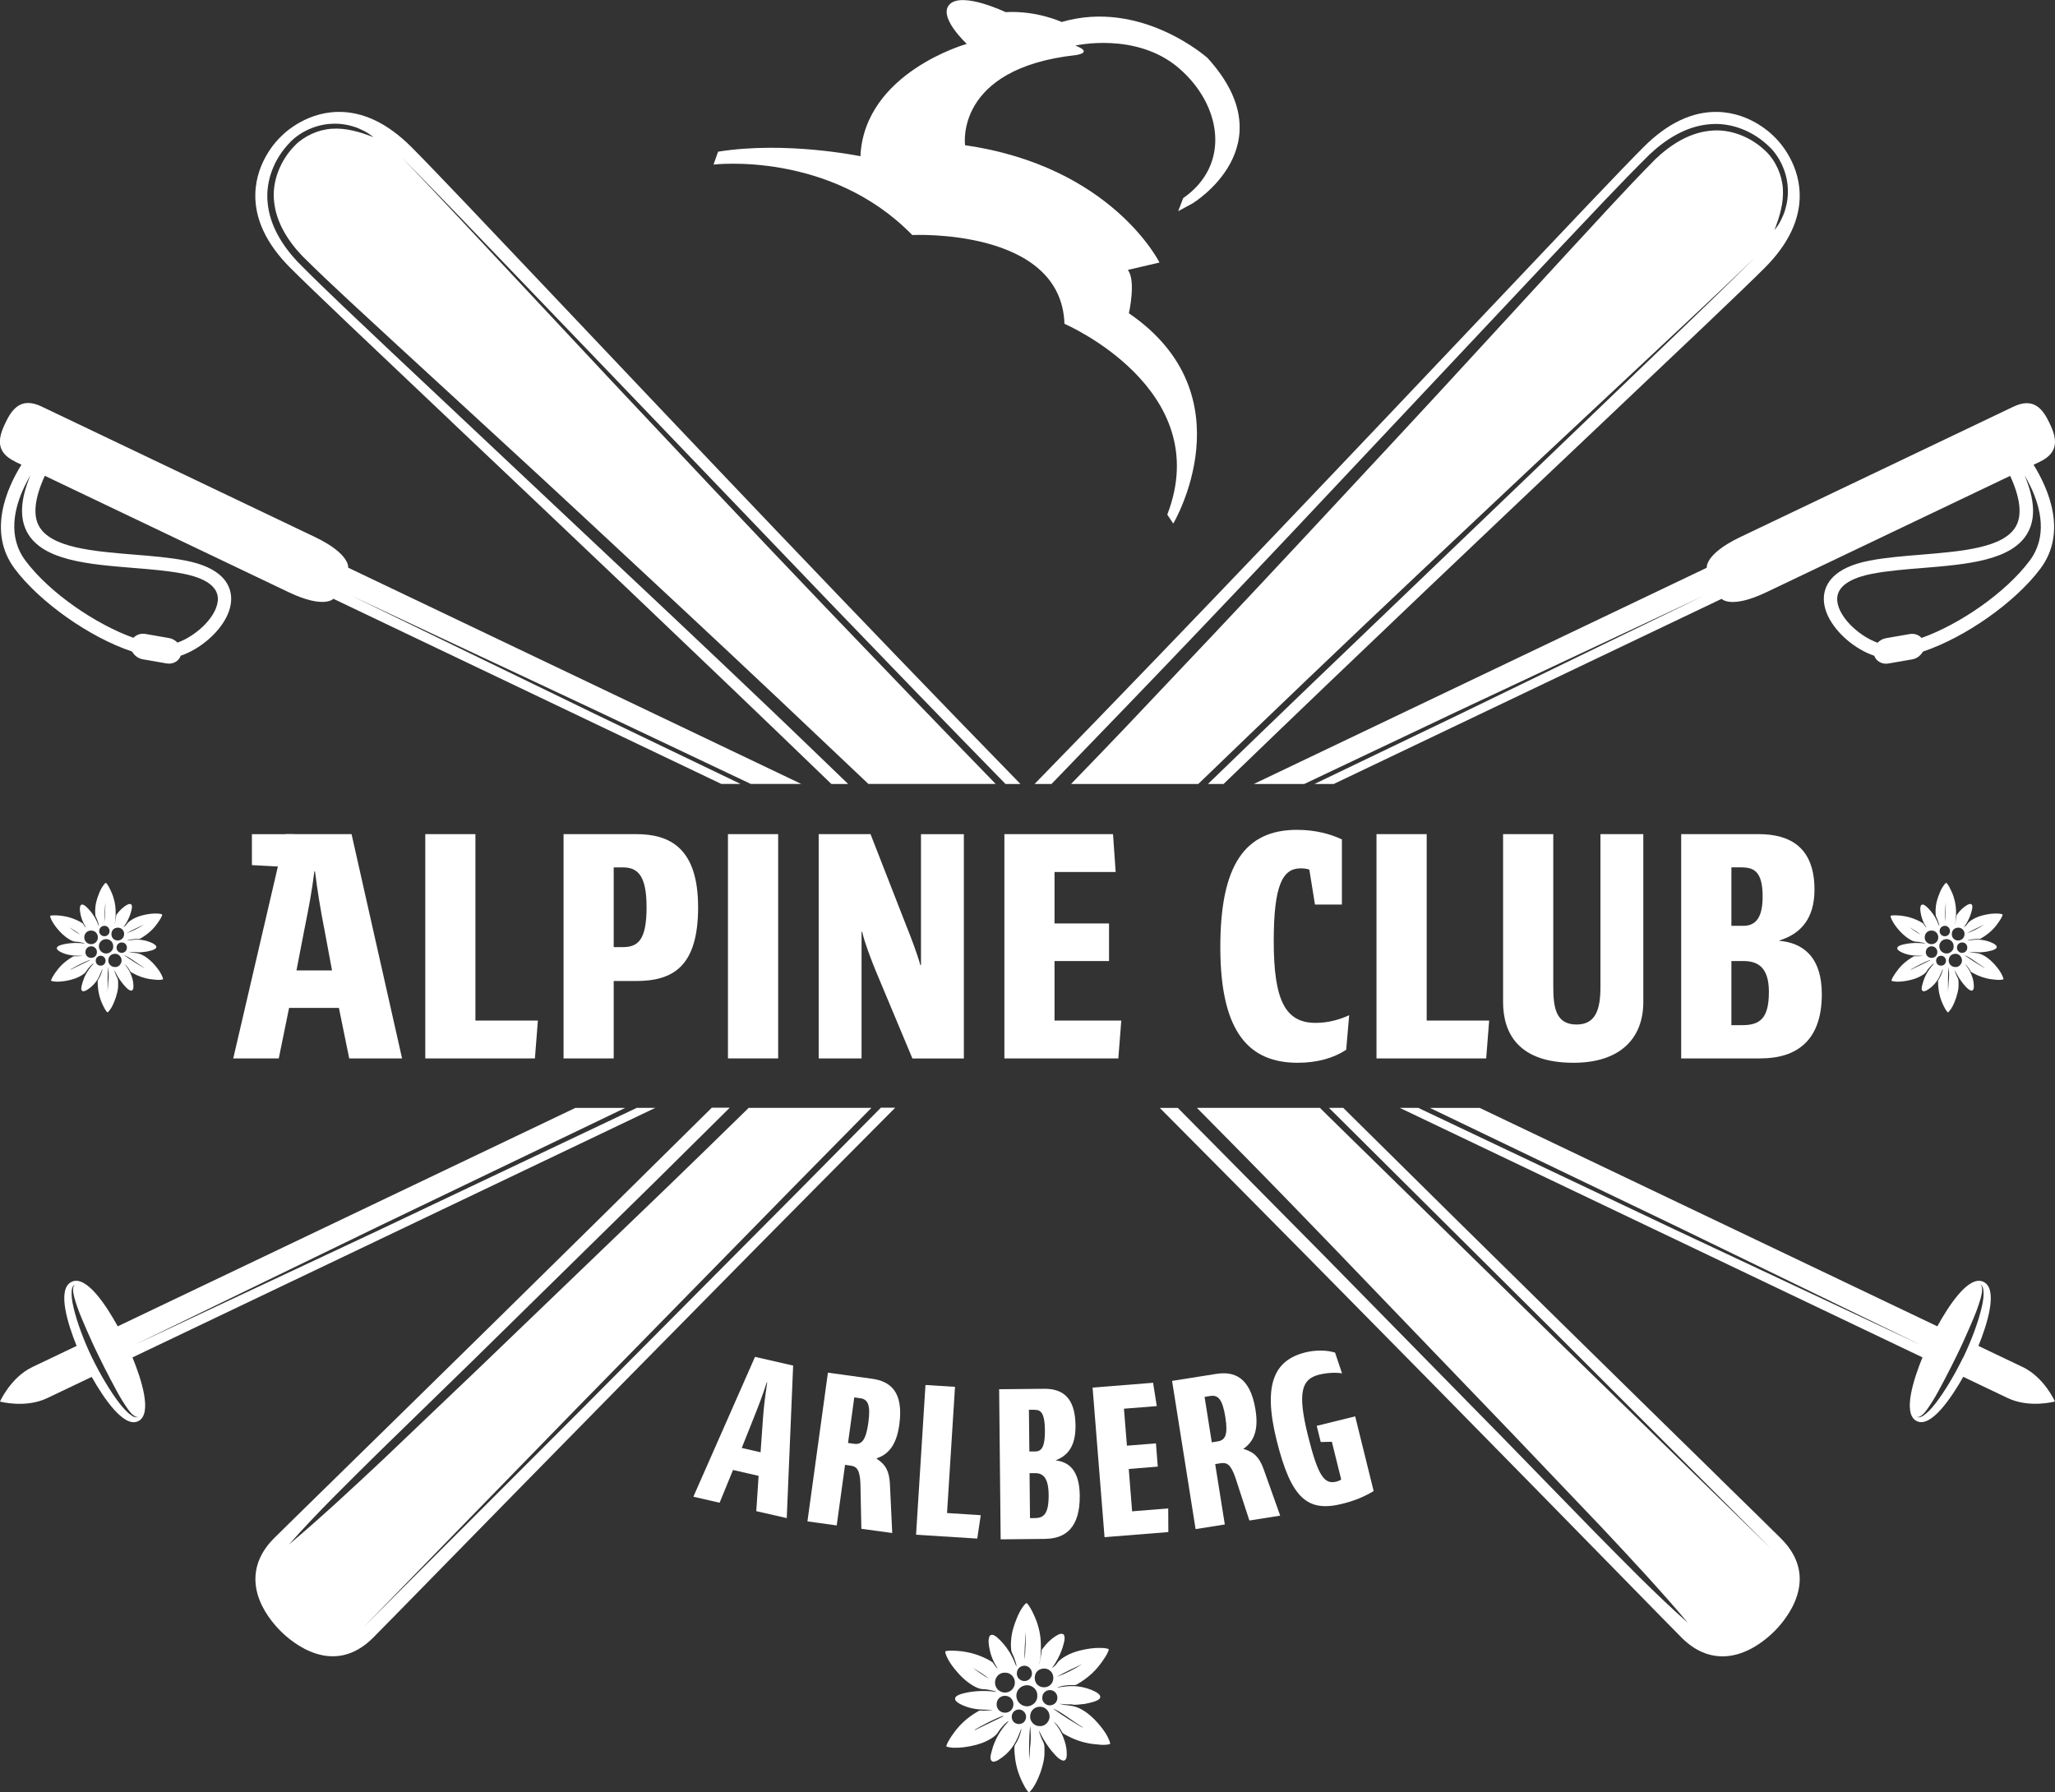
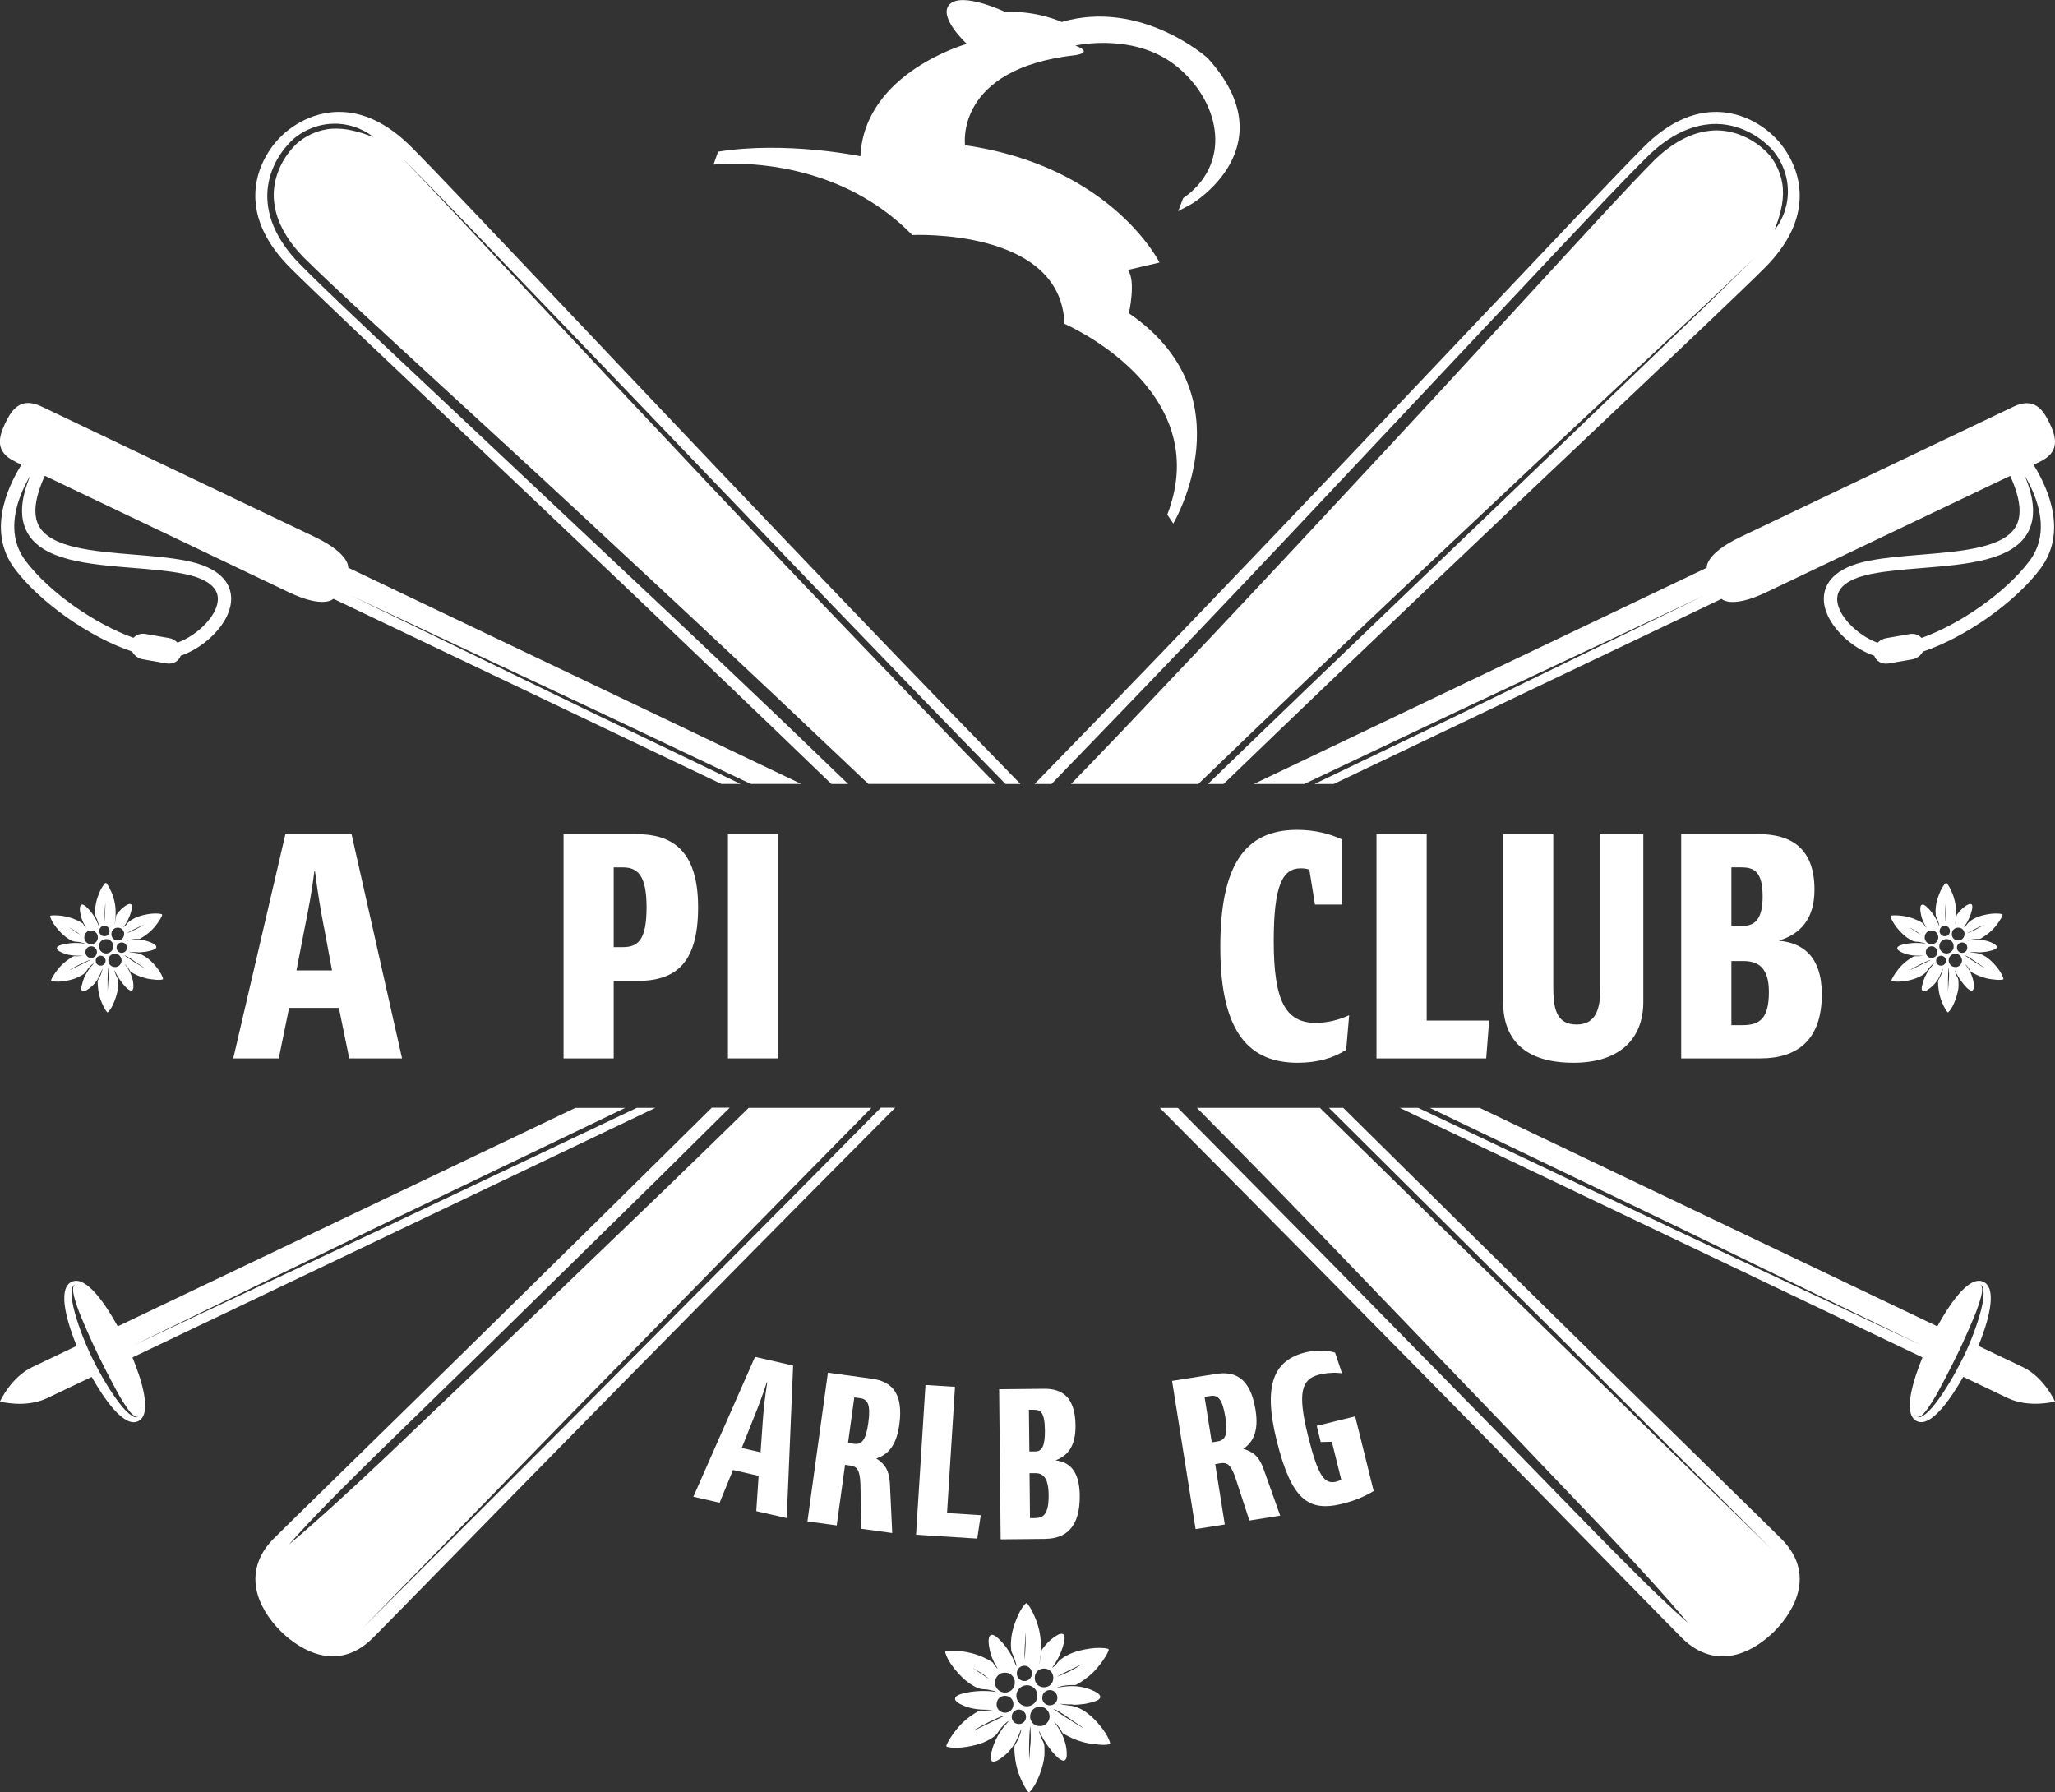
<svg xmlns="http://www.w3.org/2000/svg" id="Layer_2" viewBox="0 0 325.01 283.43">
  <rect x="0" y="0" width="325.01" height="283.43" fill="#333333" stroke="none" />
  <defs>
    <style>.cls-1{fill:#fff;}</style>
  </defs>
  <g id="Layer_1-2">
    <path class="cls-1" d="m119.61,238.99l.37-5.58-4.05-.93-2.12,5.18-4.15-.95,9.75-22.12,6.03,1.38-1.01,24.12-4.83-1.1Zm1.05-14.55c.14-2.03.34-3.53.68-5.8l-.07-.02c-.72,2.22-1.26,3.61-2.01,5.49l-1.95,4.89,2.98.68.37-5.25Z" />
    <path class="cls-1" d="m136.23,241.79l-.15-7.16c-.09-2.21-.59-2.71-1.56-2.84l-.87-.12-1.32,9.58-4.63-.64,3.24-23.52,6.97.96c2.82.39,5.05,1.97,4.32,7.27-.49,3.55-1.97,4.77-3.61,5.33v.03c1.43.91,2,1.95,2.12,3.91l.37,7.86-4.88-.67Zm-.21-20.66l-.91-.13-.99,7.21.94.13c1.18.16,1.88-.49,2.27-3.31.41-2.96-.12-3.74-1.31-3.91Z" />
    <path class="cls-1" d="m144.88,242.72l1.49-23.68,4.67.29-1.26,19.96,5.33.34-.55,3.7-9.68-.61Z" />
    <path class="cls-1" d="m165.33,243.38l-7.07.07-.24-23.74,7.1-.07c2.85-.03,4.94,1.29,4.98,5.82.03,3.2-1.18,4.73-3.11,5.48v.03c1.9.23,3.74,1.37,3.78,5.56.05,5.03-2.22,6.81-5.45,6.84Zm-1.72-20.42h-.88s.07,6.59.07,6.59h.98c1.05-.02,1.5-.94,1.48-3.33-.03-2.88-.7-3.26-1.65-3.25Zm.07,10.02h-.85s.07,7.11.07,7.11h.77c1.34-.02,2.21-.56,2.18-3.69-.03-2.74-.92-3.44-2.18-3.42Z" />
-     <path class="cls-1" d="m174.69,243.11l-1.89-23.66,9.57-.76.58,3.69-5.19.41.47,5.85,4.59-.37.29,3.68-4.59.37.53,6.7,5.71-.46.02,3.74-10.1.81Z" />
    <path class="cls-1" d="m197.6,240.48l-2.22-6.8c-.72-2.09-1.35-2.42-2.32-2.27l-.87.14,1.52,9.55-4.62.73-3.72-23.44,6.95-1.1c2.81-.45,5.41.42,6.25,5.7.56,3.54-.5,5.14-1.91,6.14v.03c1.64.45,2.49,1.28,3.17,3.13l2.64,7.41-4.86.77Zm-6.19-19.7l-.9.14,1.14,7.19.94-.15c1.18-.19,1.65-1.01,1.21-3.82-.47-2.95-1.2-3.55-2.38-3.36Z" />
    <path class="cls-1" d="m212.29,237.83c-5.46,1.35-8.08-.75-10.39-10.07-2.21-8.94-.31-12.67,4.57-13.88,1.54-.38,3.34-.39,4.68.04l1.1,3.28c-1.02-.18-2.41-.09-3.61.2-2.83.7-3.45,2.88-1.79,9.6,1.64,6.62,2.65,7.78,4.52,7.32.21-.05.47-.15.75-.33l-1.48-5.97-1.76.04-.63-2.56,6.08-1.5,2.92,11.81c-1.48.91-3.06,1.55-4.97,2.02Z" />
    <path class="cls-1" d="m71.38,66.67c16.56,15.68,38.4,36.36,60.11,57.32h2.65c-4.19-4.02-8.35-8.07-12.56-12.07-9.9-9.44-19.86-18.81-29.83-28.17l-29.89-28.12c-4.96-4.72-9.98-9.35-14.82-14.25-2.36-2.53-4.37-5.68-4.71-9.29-.37-3.6,1.12-7.16,3.64-9.68,0,0-.01,0-.02.01l.03-.03s-.01.01-.02.02c.45-.46.91-.81,1.41-1.15.5-.33,1.03-.62,1.59-.86,1.1-.48,2.29-.77,3.49-.82,1.2-.07,2.4.1,3.53.46.57.16,1.1.43,1.63.69.53.27,1.01.6,1.47.96-.55-.2-1.1-.39-1.63-.58-.54-.18-1.09-.32-1.64-.45-1.09-.26-2.21-.37-3.31-.3-1.11.07-2.19.36-3.19.81-.5.23-.99.5-1.44.81-.45.31-.9.67-1.24,1.04l-.03.03c-2.26,2.31-3.64,5.68-3.24,8.92.35,3.27,2.23,6.21,4.53,8.6,4.83,4.78,9.92,9.36,14.93,14.01,10.05,9.27,20.17,18.48,30.18,27.81,10.02,9.31,20.04,18.63,30,28.02l14.34,13.57h20.13c-9.25-9.52-18.34-18.97-26.99-28.02-12.51-13.08-24.06-25.41-33.98-35.95-9.89-10.57-18.13-19.38-23.9-25.55-5.77-6.17-9.14-9.62-9.14-9.62,0,0,3.42,3.4,9.28,9.49,5.85,6.09,14.21,14.79,24.24,25.24,10.02,10.45,21.71,22.64,34.23,35.7,8.91,9.27,18.28,18.96,27.82,28.72h2.36c-25.71-26.35-52.68-54.83-72.04-75.28-12.08-12.75-20.8-21.97-24.3-25.47-3.77-3.77-7.7-5.63-11.69-5.54-5.42.12-8.89,3.85-8.97,3.94-.16.15-3.89,3.61-4.01,9.04-.09,3.99,1.77,7.92,5.54,11.69,3.5,3.5,12.71,12.22,25.47,24.3Z" />
    <path class="cls-1" d="m166.3,123.99c8.06-8.34,16.12-16.67,24.11-25.08,9.44-9.9,18.81-19.86,28.17-29.83l28.12-29.89c4.72-4.96,9.35-9.98,14.25-14.82,2.53-2.36,5.68-4.37,9.29-4.71,3.6-.37,7.16,1.12,9.68,3.64,0,0,0-.01-.01-.02l.03.03s-.01-.01-.02-.02c.46.45.81.91,1.15,1.41.33.5.62,1.03.86,1.59.48,1.1.77,2.29.82,3.49.07,1.2-.1,2.4-.46,3.53-.16.57-.43,1.1-.69,1.63-.27.53-.6,1.01-.96,1.47.2-.55.39-1.1.58-1.63.18-.54.32-1.09.45-1.64.26-1.09.37-2.21.3-3.31-.07-1.11-.36-2.19-.81-3.19-.23-.5-.5-.99-.81-1.44-.31-.45-.67-.9-1.04-1.24l-.03-.03c-2.31-2.26-5.68-3.64-8.92-3.24-3.27.35-6.21,2.23-8.6,4.53-4.78,4.83-9.36,9.92-14.01,14.93-9.27,10.05-18.48,20.17-27.81,30.18-9.31,10.02-18.63,20.04-28.02,30l-14.11,14.91c-2.79,2.94-5.61,5.84-8.42,8.75h20.12c5.71-5.51,11.37-10.94,16.86-16.19,13.08-12.51,25.41-24.06,35.95-33.98,10.57-9.89,19.38-18.13,25.55-23.9,6.17-5.77,9.62-9.14,9.62-9.14,0,0-3.4,3.42-9.49,9.28-6.09,5.85-14.79,14.21-25.24,24.24-10.45,10.02-22.64,21.71-35.7,34.23-5.22,5.02-10.6,10.21-16.02,15.46h2.47c21.71-20.96,43.55-41.64,60.11-57.32,12.75-12.08,21.97-20.8,25.47-24.3,3.77-3.77,5.63-7.7,5.54-11.69-.12-5.42-3.85-8.89-3.94-8.97-.15-.16-3.61-3.89-9.04-4.01-3.99-.09-7.92,1.77-11.69,5.54-3.5,3.5-12.22,12.71-24.3,25.47-19.36,20.44-46.33,48.93-72.04,75.28h2.68Z" />
    <path class="cls-1" d="m269.94,89.79s-30.94,14.77-71.65,34.2h7.98c8.7-4.12,16.86-8,24.25-11.5,23.35-10.96,38.91-18.26,38.91-18.26,0,0-15.47,7.51-38.67,18.77-6.99,3.36-14.69,7.06-22.87,10.99h3.04c35.52-16.95,61.35-29.28,61.35-29.28,0,0,1.46,1.64,7.09-1.05,4.58-2.19,28.17-13.45,38.55-18.4,1.59,3.48,1.91,6.15.93,7.94-1.9,3.45-8.55,3.99-14.99,4.52-2.79.23-5.67.46-8.16.94-5.73,1.1-7.1,3.72-7.24,5.71-.07,1.02.18,2.07.66,3.08,1.32,2.76,4.35,5.25,7.25,6.24.02,0,.03,0,.05.01.3.86,1.21,1.41,2.26,1.23l3.74-.65c.76-.13,1.36-.62,1.7-1.23,6.66-2.22,14.58-7.77,18.57-13.1,4.3-5.74,1.31-12.61-1.07-16.45.44-.21.76-.36.97-.46,3.25-1.55,2.63-3.88,1.57-6.1-1.06-2.22-2.48-4.17-5.73-2.62-3.25,1.55-37.59,17.94-43.22,20.63-5.63,2.69-5.28,4.86-5.28,4.86Zm50.28-14.58c.31.54.63,1.12.93,1.75,1.62,3.39,2.7,7.92-.15,11.72-3.85,5.15-11.19,10.11-17.09,12.21-.45-.48-1.13-.75-1.89-.61l-3.74.65c-.53.09-.98.37-1.33.72-3.13-1.12-6.57-4.43-6.38-7.12.16-2.28,3.1-3.32,5.53-3.79,2.38-.46,5.2-.69,7.94-.91,6.99-.57,14.22-1.16,16.67-5.6,1.25-2.27,1.09-5.23-.49-9Z" />
    <path class="cls-1" d="m272.09,233.9c-12.46-12.2-34.74-34.01-59.65-58.69h-2.26c.24.24.49.48.73.72,12.84,12.76,24.82,24.66,35.08,34.87,20.47,20.48,34.12,34.13,34.12,34.13,0,0-13.83-13.47-34.58-33.67-10.34-10.13-22.41-21.95-35.33-34.62-.48-.47-.97-.96-1.45-1.43h-19.45l6.98,7.07c4.8,4.87,9.56,9.79,14.31,14.71l28.44,29.59,14.16,14.85c4.68,4.99,9.35,9.98,13.77,15.23-5.14-4.55-9.9-9.46-14.71-14.32l-14.32-14.7-28.75-29.28-22.9-23.14h-2.85c30.42,30.58,58.6,59.36,73.14,74.21,5.08,5.19,8.4,8.58,9.43,9.61,2.56,2.56,5.58,3.46,8.72,2.6,2.71-.74,4.87-2.61,5.92-3.66,1.84-1.84,7.36-8.34,1.06-14.64-1.03-1.03-4.42-4.35-9.61-9.43Z" />
    <path class="cls-1" d="m319.88,216.19c-.31-.15-2.78-1.33-6.98-3.33,1.28-3.16,3.23-8.97.79-10.14-2.35-1.12-5.55,3.88-7.29,7.04-15.25-7.28-41.93-20.01-72.37-34.54h-7.88c14.27,6.86,27.59,13.26,39.03,18.75,23.2,11.26,38.67,18.77,38.67,18.77,0,0-15.57-7.3-38.92-18.26-11.87-5.63-25.76-12.21-40.63-19.27h-2.92c34.66,16.54,65.73,31.37,82.67,39.46-1.36,3.34-3.24,8.97-.89,10.09,2.27,1.08,5.48-3.73,7.34-7.01,4.23,2.02,6.71,3.2,7.02,3.35,3.45,1.65,7.48.55,7.48.55,0,0-1.68-3.82-5.13-5.47Zm-9.41-1.48c-1.34,2.74-2.91,5.36-4.32,7.19-.7.92-1.39,1.61-1.97,1.99-.29.19-.56.28-.75.26-.18,0-.26-.08-.26-.07,0-.01.1.04.27.01.17-.01.39-.16.63-.37.49-.42,1-1.22,1.6-2.16.6-.95,1.21-2.12,1.87-3.37.65-1.25,1.34-2.59,2-3.95.66-1.34,1.27-2.73,1.84-4.01.56-1.3,1.09-2.5,1.45-3.57.36-1.06.64-1.96.65-2.61.01-.32-.03-.57-.13-.71-.09-.15-.19-.19-.18-.19,0,0,.1.02.23.16.14.13.25.4.29.74.08.68-.01,1.67-.29,2.78-.53,2.25-1.58,5.12-2.91,7.88Z" />
    <path class="cls-1" d="m103.63,175.21h-2.92c-14.87,7.05-28.76,13.64-40.63,19.27-23.35,10.96-38.91,18.26-38.91,18.26,0,0,15.47-7.51,38.67-18.77,11.44-5.5,24.76-11.9,39.03-18.75h-7.88c-30.44,14.53-57.12,27.27-72.37,34.54-1.74-3.16-4.94-8.16-7.29-7.04-2.44,1.16-.49,6.98.79,10.14-4.2,2.01-6.67,3.18-6.98,3.33C1.68,217.84,0,221.66,0,221.66c0,0,4.03,1.1,7.48-.55.32-.15,2.79-1.33,7.02-3.35,1.86,3.28,5.07,8.1,7.34,7.01,2.35-1.12.48-6.75-.89-10.09,16.94-8.09,48.01-22.92,82.67-39.46Zm-82.05,48.88c.17.03.27-.03.27-.01,0-.01-.08.06-.26.07-.19.02-.47-.07-.75-.26-.58-.38-1.27-1.07-1.97-1.99-1.41-1.83-2.98-4.45-4.32-7.19-1.33-2.76-2.38-5.63-2.91-7.88-.28-1.12-.37-2.1-.29-2.78.03-.34.15-.61.29-.74.13-.14.23-.15.23-.16,0,0-.09.05-.18.19-.1.14-.14.4-.13.71.01.65.29,1.55.65,2.61.36,1.06.89,2.27,1.45,3.57.57,1.29,1.18,2.67,1.84,4.01.65,1.36,1.35,2.7,2,3.95.66,1.25,1.27,2.42,1.87,3.37.6.94,1.11,1.74,1.6,2.16.24.21.46.35.63.37Z" />
    <path class="cls-1" d="m2.42,73.03c.2.1.53.25.97.46-2.38,3.84-5.36,10.71-1.07,16.45,3.99,5.33,11.91,10.89,18.57,13.1.34.61.94,1.1,1.7,1.23l3.74.65c1.05.18,1.95-.36,2.26-1.23.02,0,.03,0,.05-.01,2.89-.99,5.93-3.48,7.25-6.24.48-1.01.73-2.06.66-3.08-.14-2-1.51-4.61-7.24-5.71-2.49-.48-5.38-.72-8.16-.94-6.44-.53-13.09-1.07-14.99-4.52-.98-1.79-.66-4.46.93-7.94,10.38,4.95,33.97,16.21,38.55,18.4,5.63,2.69,7.09,1.05,7.09,1.05,0,0,25.83,12.33,61.35,29.28h3.04c-8.18-3.93-15.88-7.63-22.87-10.99-23.2-11.26-38.67-18.77-38.67-18.77,0,0,15.57,7.3,38.91,18.26,7.38,3.5,15.55,7.37,24.25,11.5h7.98c-40.71-19.43-71.65-34.2-71.65-34.2,0,0,.35-2.17-5.28-4.86-5.63-2.69-39.96-19.08-43.22-20.63-3.25-1.55-4.67.4-5.73,2.62-1.06,2.22-1.69,4.55,1.57,6.1Zm2.38,2.18c-1.58,3.77-1.73,6.73-.49,9,2.44,4.44,9.67,5.03,16.67,5.6,2.73.22,5.56.45,7.94.91,2.44.47,5.37,1.51,5.53,3.79.19,2.7-3.25,6.01-6.38,7.12-.35-.35-.8-.63-1.33-.72l-3.74-.65c-.77-.13-1.45.14-1.89.61-5.9-2.1-13.24-7.06-17.09-12.21-2.84-3.8-1.77-8.32-.15-11.72.3-.63.62-1.21.93-1.75Z" />
    <path class="cls-1" d="m139.29,175.21c-4.36,4.41-8.68,8.77-12.88,13.02-12.76,12.84-24.66,24.82-34.87,35.08-20.48,20.47-34.13,34.12-34.13,34.12,0,0,13.47-13.83,33.67-34.58,10.13-10.34,21.95-22.41,34.62-35.33,3.96-4.02,8.02-8.15,12.12-12.31h-19.41c-4.33,4.25-8.69,8.48-13.05,12.7l-29.59,28.44-14.85,14.16c-4.99,4.68-9.98,9.35-15.23,13.77,4.55-5.14,9.46-9.9,14.32-14.71l14.7-14.32,29.28-28.75,11.42-11.31h-2.84c-24.91,24.67-47.19,46.49-59.65,58.69-5.19,5.08-8.58,8.4-9.61,9.43-2.56,2.56-3.46,5.58-2.6,8.72.74,2.71,2.61,4.87,3.66,5.92,1.84,1.84,8.34,7.36,14.64,1.06,1.03-1.03,4.35-4.42,9.43-9.61,14.54-14.85,42.71-43.63,73.14-74.21h-2.28Z" />
    <path class="cls-1" d="m112.85,26.03s18.39-2.23,31.43,11.14c0,0,23.57-1.17,24.07,14.04,0,0,23.95,10.29,16.26,30.18l.95,1.41s12.03-20.22-7.02-33.26c0,0,1.17-5.18-.17-6.85l5.01-1.17s-7.52-15.21-30.75-18.55c0,0-1.73-12.15,17.55-14.26,0,0,2.84-.39-.11-1.5,0,0,9.64-2.23,16.38,3.57,6.74,5.79,8.3,15.27.67,20.56l-.78,2.06,2.26-1.23s15.07-9.08,2.37-23.01c0,0-10.47-9.36-23.07-5.68,0,0-3.9-1.84-8.86-1.56,0,0-6.74-3.23-8.8-1.28s2.67,6.3,2.67,6.3c0,0-16.21,4.51-16.83,17.77,0,0-11.76-2.45-22.51-.72l-.73,2.06Z" />
    <path class="cls-1" d="m55.23,167.39l-1.63-7.99h-7.88l-1.63,7.99h-7.2l8.25-35.47h10.46l7.99,35.47h-8.35Zm-3.99-20.7c-.58-3.05-1-5.57-1.42-8.88h-.1c-.42,3.36-.89,5.73-1.52,8.88l-1.31,6.78h5.62l-1.26-6.78Z" />
-     <path class="cls-1" d="m67.26,167.39v-35.47h7.93v29.48h9.88l-.47,5.99h-17.34Z" />
    <path class="cls-1" d="m100.58,155.15h-3.52v12.24h-7.93v-35.47h11.51c5.31,0,9.77,2.21,9.77,11.56s-3.94,11.67-9.83,11.67Zm-2.1-17.97h-1.42v12.61h1.42c2.42,0,3.78-1.1,3.78-6.31s-1.52-6.3-3.78-6.3Z" />
    <path class="cls-1" d="m115.13,167.39v-35.47h7.94v35.47h-7.94Z" />
-     <path class="cls-1" d="m144.3,167.39l-5.94-14.19c-.68-1.73-1.63-4.15-2-5.83h-.1v20.02h-6.78v-35.47h8.2l5.62,14.4c.68,1.68,1.73,4.41,2.26,6.31h.1v-20.7h6.78v35.47h-8.14Z" />
-     <path class="cls-1" d="m158.85,167.39v-35.47h17.18l.42,5.99h-9.67v8.14h8.62v5.94h-8.62v9.41h10.56l-.47,5.99h-18.02Z" />
    <path class="cls-1" d="m205.25,168.08c-7.46,0-12.25-4.47-12.25-18.29,0-12.98,3.89-18.55,12.14-18.55,2.89,0,5.36.68,7.09,1.52v10.3h-4.26l-.89-5.52c-.42-.16-.89-.21-1.37-.21-2.89,0-4.26,2.73-4.26,11.51,0,9.3,1.79,12.93,6.62,12.93,1.94,0,3.68-.47,5.31-1.21l-.47,5.47c-2,1.31-4.57,2.05-7.67,2.05Z" />
    <path class="cls-1" d="m217.7,167.39v-35.47h7.94v29.48h9.88l-.47,5.99h-17.34Z" />
    <path class="cls-1" d="m237.72,158.46v-26.54h7.94v24.07c0,3.31.37,6.04,3.68,6.04,3.05,0,3.78-2.42,3.78-5.94v-24.17h6.78v26.54c0,5.73-3.63,9.62-11.04,9.62-8.72,0-11.14-4.68-11.14-9.62Z" />
    <path class="cls-1" d="m278.4,167.39h-12.51v-35.47h12.25c4.99,0,8.83,2.1,8.83,8.78,0,4.57-2.16,6.99-5.57,8.04v.05c3.62.31,6.73,2.42,6.73,8.46,0,7.2-3.84,10.14-9.72,10.14Zm-2.94-30.22h-1.63v9.25h1.89c1.94,0,3.05-1.26,3.05-4.62,0-3.89-1.31-4.62-3.31-4.62Zm.26,14.82h-1.89v10.14h1.73c2.73,0,4.2-1,4.2-5.25,0-3.84-1.68-4.89-4.05-4.89Z" />
-     <polygon class="cls-1" points="39.84 136.82 46.46 137.18 46.46 131.93 39.84 131.93 39.84 136.82" />
    <g id="h6iGj5">
      <path class="cls-1" d="m164.33,263.31c.14-.38.17-.77.24-1.14.07-.38.15-.75.17-1.14,0-.06.03-.13.07-.18.68-.92,1.46-1.73,2.47-2.28.19-.11.4-.19.63-.18.24,0,.38.13.43.37.08.39,0,.77-.1,1.14-.21.86-.54,1.68-.96,2.47-.23.43-.47.84-.77,1.22-.03.04-.07.08-.07.18.29-.22.55-.44.73-.71.35-.52.85-.84,1.37-1.14.72-.42,1.5-.7,2.31-.9,1.07-.26,2.15-.43,3.25-.4.34.01.68.03,1.02.11.24.06.28.14.18.37-.23.58-.58,1.1-.93,1.6-.48.68-1.01,1.33-1.62,1.91-.75.7-1.57,1.29-2.46,1.8-.12.07-.26.1-.4.09-.85-.04-1.69.06-2.51.3-.04.01-.09,0-.12.08.26-.03.51-.06.75-.1.82-.12,1.64-.17,2.47-.07.93.11,1.8.37,2.64.78.22.11.42.23.61.39.43.37.36.74-.13,1-.4.21-.83.33-1.27.43-.39.09-.78.19-1.17.21-.52.03-1.04.16-1.57.05-.09-.02-.19-.03-.28-.02-.53.03-1.05-.06-1.57-.08-.05,0-.1,0-.14.01.51.12,1.02.21,1.54.26,1.12.1,2.06.61,2.93,1.28.75.58,1.4,1.27,1.99,2,.56.69,1.07,1.43,1.39,2.27.21.56.19.55-.37.63-.68.09-1.35-.02-2.02-.08-.49-.04-.97-.13-1.45-.25-.74-.18-1.45-.42-2.14-.74-.41-.19-.8-.41-1.2-.62-.26-.14-.35-.39-.48-.61-.32-.53-.7-1.01-1.19-1.4.05.06.11.12.16.18.05.07.1.15.16.22.69.86,1.18,1.82,1.5,2.87.2.66.31,1.34.29,2.03,0,.21-.01.43-.11.63-.13.27-.34.36-.62.25-.46-.18-.8-.53-1.13-.88-.69-.73-1.26-1.55-1.78-2.4-.25-.42-.46-.86-.69-1.29-.03-.06-.06-.11-.1-.16.08.33.2.64.32.96.11.3.24.58.39.86.13.24.18.51.19.79,0,.44.03.89,0,1.33-.03.41-.1.82-.2,1.23-.17.75-.41,1.48-.71,2.19-.34.81-.72,1.59-1.32,2.25-.2.21-.26.22-.44-.02-.33-.44-.59-.93-.83-1.42-.35-.72-.63-1.47-.84-2.23-.12-.44-.2-.88-.27-1.33-.09-.65-.15-1.3-.14-1.96,0-.15.04-.27.12-.39.47-.72.79-1.51.97-2.35,0-.04.02-.07-.03-.12-.11.27-.22.54-.32.81-.29.72-.62,1.43-1.08,2.06-.61.84-1.37,1.52-2.26,2.05-.2.12-.42.18-.64.23-.27.05-.51-.2-.54-.55-.02-.26.04-.51.1-.75.14-.6.32-1.19.56-1.76.26-.63.59-1.22.96-1.78.36-.56.8-1.05,1.25-1.56-.16.04-.29.12-.54.37-.43.43-.83.87-1.14,1.39-.27.43-.66.71-1.07.97-1,.63-2.1.99-3.25,1.21-.88.17-1.76.29-2.66.26-.34,0-.67-.07-1-.13-.19-.04-.23-.12-.15-.3.22-.56.54-1.06.88-1.55.47-.68.99-1.33,1.58-1.91.78-.76,1.66-1.4,2.62-1.93.14-.08.29-.07.44-.06.54.03,1.09-.03,1.63-.08.02,0,.03-.01.1-.03-.51-.01-.96-.02-1.41-.04-1.29-.03-2.53-.28-3.69-.88-.21-.11-.42-.25-.59-.41-.33-.3-.28-.68.11-.91.39-.23.82-.34,1.25-.44,1.13-.25,2.28-.35,3.44-.3.41.02.83.03,1.24.12.08.02.17.01.26,0-.41-.18-.84-.23-1.27-.33-.31-.07-.63-.06-.94-.09-.56-.05-1.05-.31-1.53-.59-1.15-.69-2.06-1.62-2.89-2.65-.39-.49-.75-1-1.04-1.56-.15-.29-.29-.59-.38-.91-.06-.22-.02-.3.2-.33.29-.03.58-.06.87-.05.5.02,1,.04,1.49.1.5.07.99.16,1.49.28.7.17,1.38.42,2.03.71.46.2.9.44,1.32.71.15.1.21.28.32.42.16.21.3.44.53.64-.07-.24-.21-.39-.31-.56-.4-.7-.7-1.44-.89-2.23-.12-.52-.21-1.05-.22-1.59,0-.21.04-.42.09-.62.09-.32.41-.45.75-.29.36.17.64.44.92.72,1.06,1.06,1.86,2.28,2.4,3.67.07.19.16.37.25.58.01-.34-.11-.61-.19-.89-.13-.45-.3-.88-.52-1.3-.13-.24-.13-.52-.15-.8-.05-.58-.01-1.15.06-1.72.13-.99.44-1.93.81-2.85.33-.82.71-1.61,1.3-2.28.25-.28.31-.28.54.03.42.57.72,1.2,1.01,1.85.32.7.56,1.44.73,2.19.14.63.23,1.27.26,1.93.03.66.01,1.32-.03,1.97-.03.44-.08.88-.19,1.31-.02.09-.03.19-.01.3Zm-.28,4.88c.08-.94-.78-1.69-1.64-1.67-.92.02-1.66.73-1.67,1.64,0,.93.74,1.68,1.66,1.7.85.02,1.73-.75,1.65-1.66Zm-5.12-3.65c-.78-.05-1.57.61-1.56,1.57,0,.9.73,1.57,1.57,1.57.91,0,1.56-.73,1.57-1.57,0-.93-.77-1.63-1.58-1.57Zm5.52,8.44c.84.07,1.55-.72,1.55-1.51,0-.87-.72-1.57-1.54-1.55-.87.03-1.5.6-1.54,1.54-.03.77.65,1.57,1.53,1.52Zm2.14-7.62c0-.86-.66-1.48-1.44-1.48-.82,0-1.49.54-1.5,1.46-.02.91.64,1.5,1.45,1.51.84.01,1.49-.62,1.49-1.49Zm-7.62,2.83c-.78,0-1.35.57-1.35,1.36,0,.77.61,1.32,1.33,1.32.76,0,1.33-.57,1.33-1.36,0-.73-.59-1.32-1.32-1.31Zm1.85-3.55c-.04.63.5,1.23,1.21,1.22.65,0,1.18-.54,1.18-1.2,0-.67-.54-1.22-1.19-1.22-.66,0-1.21.51-1.2,1.2Zm4.02,3.85c-.06.65.56,1.23,1.18,1.22.74-.02,1.21-.57,1.21-1.2,0-.68-.49-1.2-1.17-1.22-.65-.02-1.25.52-1.21,1.2Zm-4.83,3.01c0,.71.5,1.15,1.12,1.16.62,0,1.13-.43,1.15-1.14.02-.6-.52-1.15-1.12-1.16-.64,0-1.15.5-1.15,1.14Zm2.76,7.27c-.03-.61.09-1.2.11-1.8,0-.35.04-.71.08-1.06.11-.99.05-1.98-.03-2.96-.22,1.94-.18,3.88-.16,5.82Zm8.45-5.55c-.05-.11-.12-.13-.17-.16-.34-.23-.68-.46-1.03-.68-.84-.56-1.65-1.18-2.52-1.69-.3-.17-.6-.34-.94-.45,1.48,1.08,3.03,2.04,4.65,2.99Zm-12.55-1.78s-.02-.06-.04-.08c-1.57.58-3.02,1.37-4.47,2.2,0,.02.02.04.03.06,1.49-.72,2.98-1.45,4.48-2.17Zm12.5-8.27c-1.36.65-2.74,1.27-4.06,2.03,1.44-.51,2.78-1.2,4.06-2.03Zm-9.13-.76c.1-.22.25-4.04.2-4.35-.11,1.45-.24,2.9-.2,4.35Zm-8.18,1.4c.85.58,1.67,1.19,2.57,1.7-.79-.67-1.66-1.21-2.57-1.7Z" />
    </g>
    <g id="h6iGj5-2">
      <path class="cls-1" d="m309.16,146.33c.09-.26.12-.52.17-.78.05-.26.1-.52.12-.78,0-.04.02-.09.05-.12.46-.63,1-1.18,1.69-1.56.13-.07.27-.13.43-.12.17,0,.26.09.3.25.05.27,0,.52-.07.78-.14.59-.37,1.15-.65,1.69-.15.29-.32.57-.53.83-.02.03-.05.06-.05.12.2-.15.38-.3.5-.49.24-.35.58-.57.94-.78.49-.29,1.03-.48,1.58-.62.73-.18,1.47-.3,2.22-.27.23,0,.47.02.7.08.16.04.19.09.13.25-.16.4-.4.75-.64,1.1-.33.47-.69.91-1.11,1.3-.51.48-1.08.88-1.68,1.23-.09.05-.17.07-.27.06-.58-.02-1.16.04-1.72.2-.03,0-.06,0-.08.06.18-.02.35-.04.51-.07.56-.08,1.12-.12,1.69-.05.63.08,1.23.25,1.8.53.15.07.29.16.41.27.3.25.24.51-.09.68-.27.15-.57.23-.87.29-.26.06-.53.13-.8.14-.36.02-.71.11-1.07.04-.06-.01-.13-.02-.19-.01-.36.02-.72-.04-1.08-.05-.03,0-.07,0-.1,0,.35.08.7.14,1.06.18.76.07,1.41.42,2,.88.51.4.96.87,1.36,1.37.38.47.73.98.95,1.56.15.38.13.38-.25.43-.47.06-.92-.01-1.38-.06-.34-.03-.67-.09-.99-.17-.5-.12-.99-.29-1.47-.51-.28-.13-.55-.28-.82-.42-.18-.09-.24-.27-.33-.42-.22-.36-.48-.69-.81-.96.04.04.07.08.11.12.04.05.07.1.11.15.47.59.81,1.25,1.03,1.97.14.45.21.92.2,1.39,0,.15,0,.3-.08.43-.09.19-.23.25-.43.17-.31-.13-.55-.36-.77-.6-.47-.5-.86-1.06-1.22-1.64-.17-.28-.32-.59-.47-.88-.02-.04-.04-.08-.07-.11.05.23.14.44.22.66.07.2.16.4.27.59.09.16.12.35.13.54,0,.3.02.61,0,.91-.02.28-.07.56-.14.84-.12.52-.28,1.02-.48,1.5-.23.55-.49,1.09-.9,1.54-.13.15-.18.15-.3-.01-.23-.3-.41-.63-.57-.97-.24-.49-.43-1-.57-1.53-.08-.3-.14-.6-.18-.91-.06-.45-.1-.89-.1-1.34,0-.1.03-.18.08-.27.32-.5.54-1.03.67-1.61,0-.02.01-.05-.02-.09-.08.19-.15.37-.22.55-.2.49-.42.98-.74,1.41-.42.57-.94,1.04-1.55,1.4-.14.08-.29.12-.44.15-.19.04-.35-.14-.37-.38-.01-.18.03-.35.07-.51.1-.41.22-.82.38-1.21.18-.43.41-.83.66-1.22.25-.38.55-.72.85-1.07-.11.02-.2.08-.37.25-.29.29-.57.6-.78.95-.18.3-.45.48-.73.66-.68.43-1.44.67-2.22.83-.6.12-1.2.2-1.82.18-.23,0-.46-.05-.68-.09-.13-.03-.16-.08-.11-.2.15-.38.37-.72.6-1.06.32-.47.68-.91,1.08-1.31.54-.52,1.14-.96,1.79-1.32.1-.05.2-.05.3-.04.37.02.74-.02,1.11-.05.01,0,.02,0,.07-.02-.35,0-.66-.02-.97-.02-.89-.02-1.73-.19-2.53-.6-.15-.08-.28-.17-.41-.28-.23-.21-.19-.46.07-.62.27-.16.56-.23.85-.3.78-.17,1.56-.24,2.36-.2.28.01.57.02.85.08.06.01.12,0,.18,0-.28-.12-.58-.16-.87-.23-.21-.05-.43-.04-.64-.06-.39-.03-.72-.21-1.04-.41-.78-.47-1.41-1.11-1.98-1.82-.27-.34-.51-.69-.71-1.07-.1-.2-.2-.4-.26-.62-.04-.15-.01-.21.14-.22.2-.02.4-.04.6-.03.34.01.68.03,1.02.07.34.05.68.11,1.02.19.48.12.94.29,1.39.49.31.14.62.3.9.48.11.07.15.19.22.29.11.15.2.3.36.44-.04-.16-.14-.27-.21-.39-.27-.48-.48-.98-.61-1.52-.08-.36-.15-.72-.15-1.09,0-.15.02-.28.06-.42.06-.22.28-.31.51-.2.25.12.44.3.63.49.72.72,1.27,1.56,1.64,2.51.05.13.11.25.17.4,0-.23-.07-.42-.13-.61-.09-.31-.21-.6-.35-.89-.09-.17-.09-.36-.1-.54-.03-.39,0-.79.04-1.18.09-.68.3-1.32.55-1.95.22-.56.49-1.1.89-1.56.17-.19.21-.19.37.02.29.39.49.82.69,1.26.22.48.38.98.5,1.5.1.43.16.87.18,1.32.02.45,0,.9-.02,1.35-.02.3-.06.6-.13.89-.02.06-.02.13,0,.21Zm-.19,3.34c.06-.64-.53-1.16-1.12-1.15-.63.01-1.13.5-1.14,1.12,0,.63.5,1.15,1.14,1.16.58.01,1.18-.51,1.13-1.14Zm-3.5-2.5c-.54-.03-1.07.42-1.07,1.08,0,.62.5,1.07,1.08,1.07.63,0,1.07-.5,1.07-1.07,0-.64-.52-1.12-1.08-1.07Zm3.77,5.77c.58.05,1.06-.49,1.06-1.04,0-.59-.49-1.07-1.05-1.06-.6.02-1.03.41-1.05,1.05-.02.53.45,1.07,1.04,1.04Zm1.47-5.22c0-.59-.45-1.01-.99-1.01-.56,0-1.02.37-1.03,1-.01.62.44,1.02.99,1.03.57,0,1.02-.43,1.02-1.02Zm-5.21,1.94c-.53,0-.92.39-.92.93,0,.53.42.91.91.9.52,0,.91-.39.91-.93,0-.5-.41-.9-.9-.9Zm1.26-2.43c-.02.43.34.84.83.84.45,0,.81-.37.81-.82,0-.46-.37-.84-.81-.83-.45,0-.83.35-.82.82Zm2.75,2.64c-.04.44.38.84.8.83.51-.01.83-.39.83-.82,0-.47-.33-.82-.8-.83-.45-.01-.86.36-.83.82Zm-3.3,2.06c0,.49.34.79.77.79.43,0,.77-.29.79-.78.01-.41-.36-.79-.77-.79-.44,0-.79.34-.79.78Zm1.89,4.97c-.02-.42.06-.82.07-1.23,0-.24.03-.48.05-.72.07-.68.04-1.35-.02-2.03-.15,1.33-.12,2.66-.11,3.98Zm5.78-3.8c-.04-.08-.08-.09-.11-.11-.23-.16-.47-.31-.7-.47-.58-.38-1.13-.8-1.73-1.15-.21-.12-.41-.23-.64-.31,1.01.74,2.08,1.4,3.18,2.04Zm-8.59-1.22s-.02-.04-.02-.06c-1.07.39-2.07.94-3.06,1.5,0,.01.01.03.02.04,1.02-.5,2.04-.99,3.06-1.49Zm8.55-5.66c-.93.45-1.88.87-2.78,1.39.98-.35,1.9-.82,2.78-1.39Zm-6.25-.52c.07-.15.17-2.76.14-2.98-.07.99-.16,1.98-.14,2.98Zm-5.6.96c.58.4,1.14.82,1.76,1.16-.54-.46-1.14-.83-1.76-1.16Z" />
    </g>
    <g id="h6iGj5-3">
      <path class="cls-1" d="m18.09,146.33c.09-.26.12-.52.17-.78.05-.26.1-.52.12-.78,0-.04.02-.09.05-.12.46-.63,1-1.18,1.69-1.56.13-.07.27-.13.43-.12.17,0,.26.09.3.25.05.27,0,.52-.07.78-.14.59-.37,1.15-.65,1.69-.15.29-.32.57-.53.83-.02.03-.05.06-.05.12.2-.15.38-.3.5-.49.24-.35.58-.57.94-.78.49-.29,1.03-.48,1.58-.62.73-.18,1.47-.3,2.22-.27.23,0,.47.02.7.08.16.04.19.09.13.25-.16.4-.4.75-.64,1.1-.33.47-.69.91-1.11,1.3-.51.48-1.08.88-1.68,1.23-.09.05-.17.07-.27.06-.58-.02-1.16.04-1.72.2-.03,0-.06,0-.08.06.18-.02.35-.04.51-.07.56-.08,1.12-.12,1.69-.05.63.08,1.23.25,1.8.53.15.07.29.16.41.27.3.25.24.51-.09.68-.27.15-.57.23-.87.29-.26.06-.53.13-.8.14-.36.02-.71.11-1.07.04-.06-.01-.13-.02-.19-.01-.36.02-.72-.04-1.08-.05-.03,0-.07,0-.1,0,.35.08.7.14,1.06.18.76.07,1.41.42,2,.88.51.4.96.87,1.36,1.37.38.47.73.98.95,1.56.15.38.13.38-.25.43-.47.06-.92-.01-1.38-.06-.34-.03-.67-.09-.99-.17-.5-.12-.99-.29-1.47-.51-.28-.13-.55-.28-.82-.42-.18-.09-.24-.27-.33-.42-.22-.36-.48-.69-.81-.96.04.04.07.08.11.12.04.05.07.1.11.15.47.59.81,1.25,1.03,1.97.14.45.21.92.2,1.39,0,.15,0,.3-.08.43-.09.19-.23.25-.43.17-.31-.13-.55-.36-.77-.6-.47-.5-.86-1.06-1.22-1.64-.17-.28-.32-.59-.47-.88-.02-.04-.04-.08-.07-.11.05.23.14.44.22.66.07.2.16.4.27.59.09.16.12.35.13.54,0,.3.02.61,0,.91-.02.28-.07.56-.14.84-.12.52-.28,1.02-.48,1.5-.23.55-.49,1.09-.9,1.54-.13.15-.18.15-.3-.01-.23-.3-.41-.63-.57-.97-.24-.49-.43-1-.57-1.53-.08-.3-.14-.6-.18-.91-.06-.45-.1-.89-.1-1.34,0-.1.03-.18.08-.27.32-.5.54-1.03.67-1.61,0-.02.01-.05-.02-.09-.08.19-.15.37-.22.55-.2.49-.42.98-.74,1.41-.42.57-.94,1.04-1.55,1.4-.14.08-.29.12-.44.15-.19.04-.35-.14-.37-.38-.01-.18.03-.35.07-.51.1-.41.22-.82.38-1.21.18-.43.41-.83.66-1.22.25-.38.55-.72.85-1.07-.11.02-.2.08-.37.25-.29.29-.57.6-.78.95-.18.3-.45.48-.73.66-.68.43-1.44.67-2.22.83-.6.12-1.2.2-1.82.18-.23,0-.46-.05-.68-.09-.13-.03-.16-.08-.11-.2.15-.38.37-.72.6-1.06.32-.47.68-.91,1.08-1.31.54-.52,1.14-.96,1.79-1.32.1-.05.2-.05.3-.04.37.02.74-.02,1.11-.05.01,0,.02,0,.07-.02-.35,0-.66-.02-.97-.02-.89-.02-1.73-.19-2.53-.6-.15-.08-.28-.17-.41-.28-.23-.21-.19-.46.07-.62.27-.16.56-.23.85-.3.78-.17,1.56-.24,2.36-.2.28.01.57.02.85.08.06.01.12,0,.18,0-.28-.12-.58-.16-.87-.23-.21-.05-.43-.04-.64-.06-.39-.03-.72-.21-1.04-.41-.78-.47-1.41-1.11-1.98-1.82-.27-.34-.51-.69-.71-1.07-.1-.2-.2-.4-.26-.62-.04-.15-.01-.21.14-.22.2-.02.4-.04.6-.03.34.01.68.03,1.02.07.34.05.68.11,1.02.19.48.12.94.29,1.39.49.31.14.62.3.9.48.11.07.15.19.22.29.11.15.2.3.36.44-.04-.16-.14-.27-.21-.39-.27-.48-.48-.98-.61-1.52-.08-.36-.15-.72-.15-1.09,0-.15.02-.28.06-.42.06-.22.28-.31.51-.2.25.12.44.3.63.49.72.72,1.27,1.56,1.64,2.51.05.13.11.25.17.4,0-.23-.07-.42-.13-.61-.09-.31-.21-.6-.35-.89-.09-.17-.09-.36-.1-.54-.03-.39,0-.79.04-1.18.09-.68.3-1.32.55-1.95.22-.56.49-1.1.89-1.56.17-.19.21-.19.37.02.29.39.49.82.69,1.26.22.48.38.98.5,1.5.1.43.16.87.18,1.32.02.45,0,.9-.02,1.35-.02.3-.06.6-.13.89-.02.06-.02.13,0,.21Zm-.19,3.34c.06-.64-.53-1.16-1.12-1.15-.63.01-1.13.5-1.14,1.12,0,.63.5,1.15,1.14,1.16.58.01,1.18-.51,1.13-1.14Zm-3.5-2.5c-.54-.03-1.07.42-1.07,1.08,0,.62.5,1.07,1.08,1.07.63,0,1.07-.5,1.07-1.07,0-.64-.52-1.12-1.08-1.07Zm3.77,5.77c.58.05,1.06-.49,1.06-1.04,0-.59-.49-1.07-1.05-1.06-.6.02-1.03.41-1.05,1.05-.02.53.45,1.07,1.04,1.04Zm1.47-5.22c0-.59-.45-1.01-.99-1.01-.56,0-1.02.37-1.03,1-.01.62.44,1.02.99,1.03.57,0,1.02-.43,1.02-1.02Zm-5.21,1.94c-.53,0-.92.39-.92.93,0,.53.42.91.91.9.52,0,.91-.39.91-.93,0-.5-.41-.9-.9-.9Zm1.26-2.43c-.02.43.34.84.83.84.45,0,.81-.37.81-.82,0-.46-.37-.84-.81-.83-.45,0-.83.35-.82.82Zm2.75,2.64c-.04.44.38.84.8.83.51-.01.83-.39.83-.82,0-.47-.33-.82-.8-.83-.45-.01-.86.36-.83.82Zm-3.3,2.06c0,.49.34.79.77.79.43,0,.77-.29.79-.78.01-.41-.36-.79-.77-.79-.44,0-.79.34-.79.78Zm1.89,4.97c-.02-.42.06-.82.07-1.23,0-.24.03-.48.05-.72.07-.68.04-1.35-.02-2.03-.15,1.33-.12,2.66-.11,3.98Zm5.78-3.8c-.04-.08-.08-.09-.11-.11-.23-.16-.47-.31-.7-.47-.58-.38-1.13-.8-1.73-1.15-.21-.12-.41-.23-.64-.31,1.01.74,2.08,1.4,3.18,2.04Zm-8.59-1.22s-.02-.04-.02-.06c-1.07.39-2.07.94-3.06,1.5,0,.01.01.03.02.04,1.02-.5,2.04-.99,3.06-1.49Zm8.55-5.66c-.93.45-1.88.87-2.78,1.39.98-.35,1.9-.82,2.78-1.39Zm-6.25-.52c.07-.15.17-2.76.14-2.98-.07.99-.16,1.98-.14,2.98Zm-5.6.96c.58.4,1.14.82,1.76,1.16-.54-.46-1.14-.83-1.76-1.16Z" />
    </g>
  </g>
</svg>